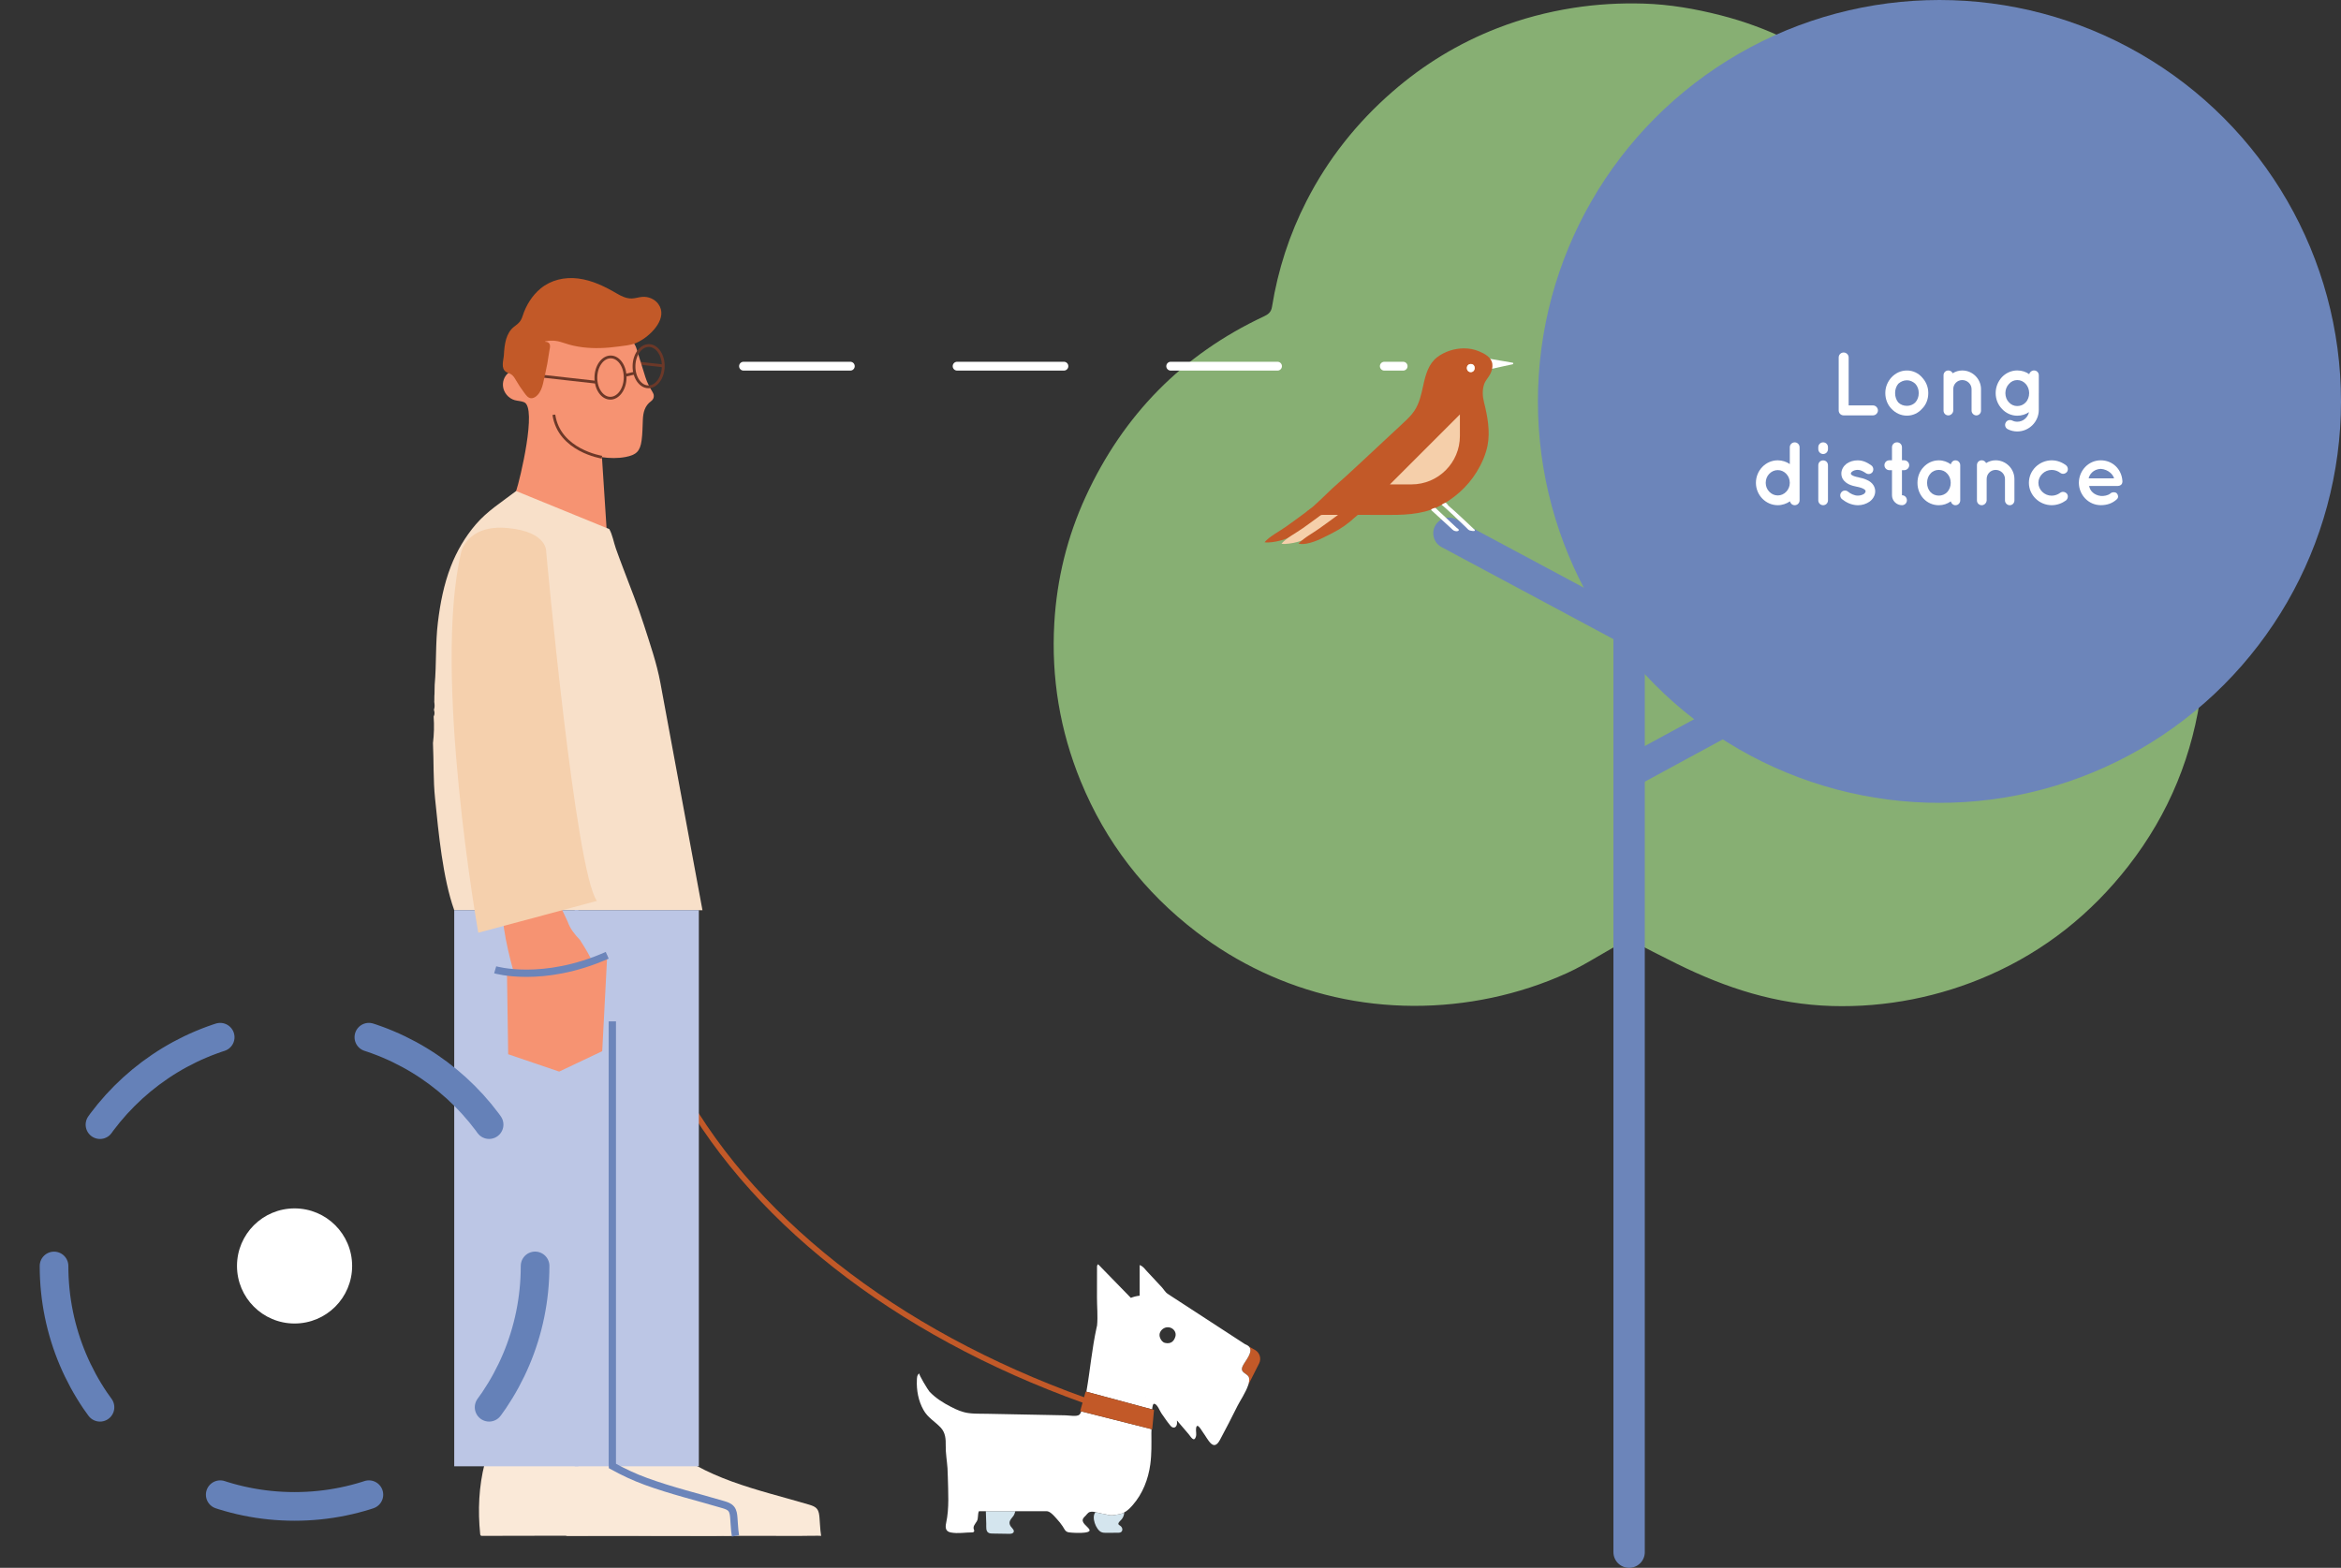
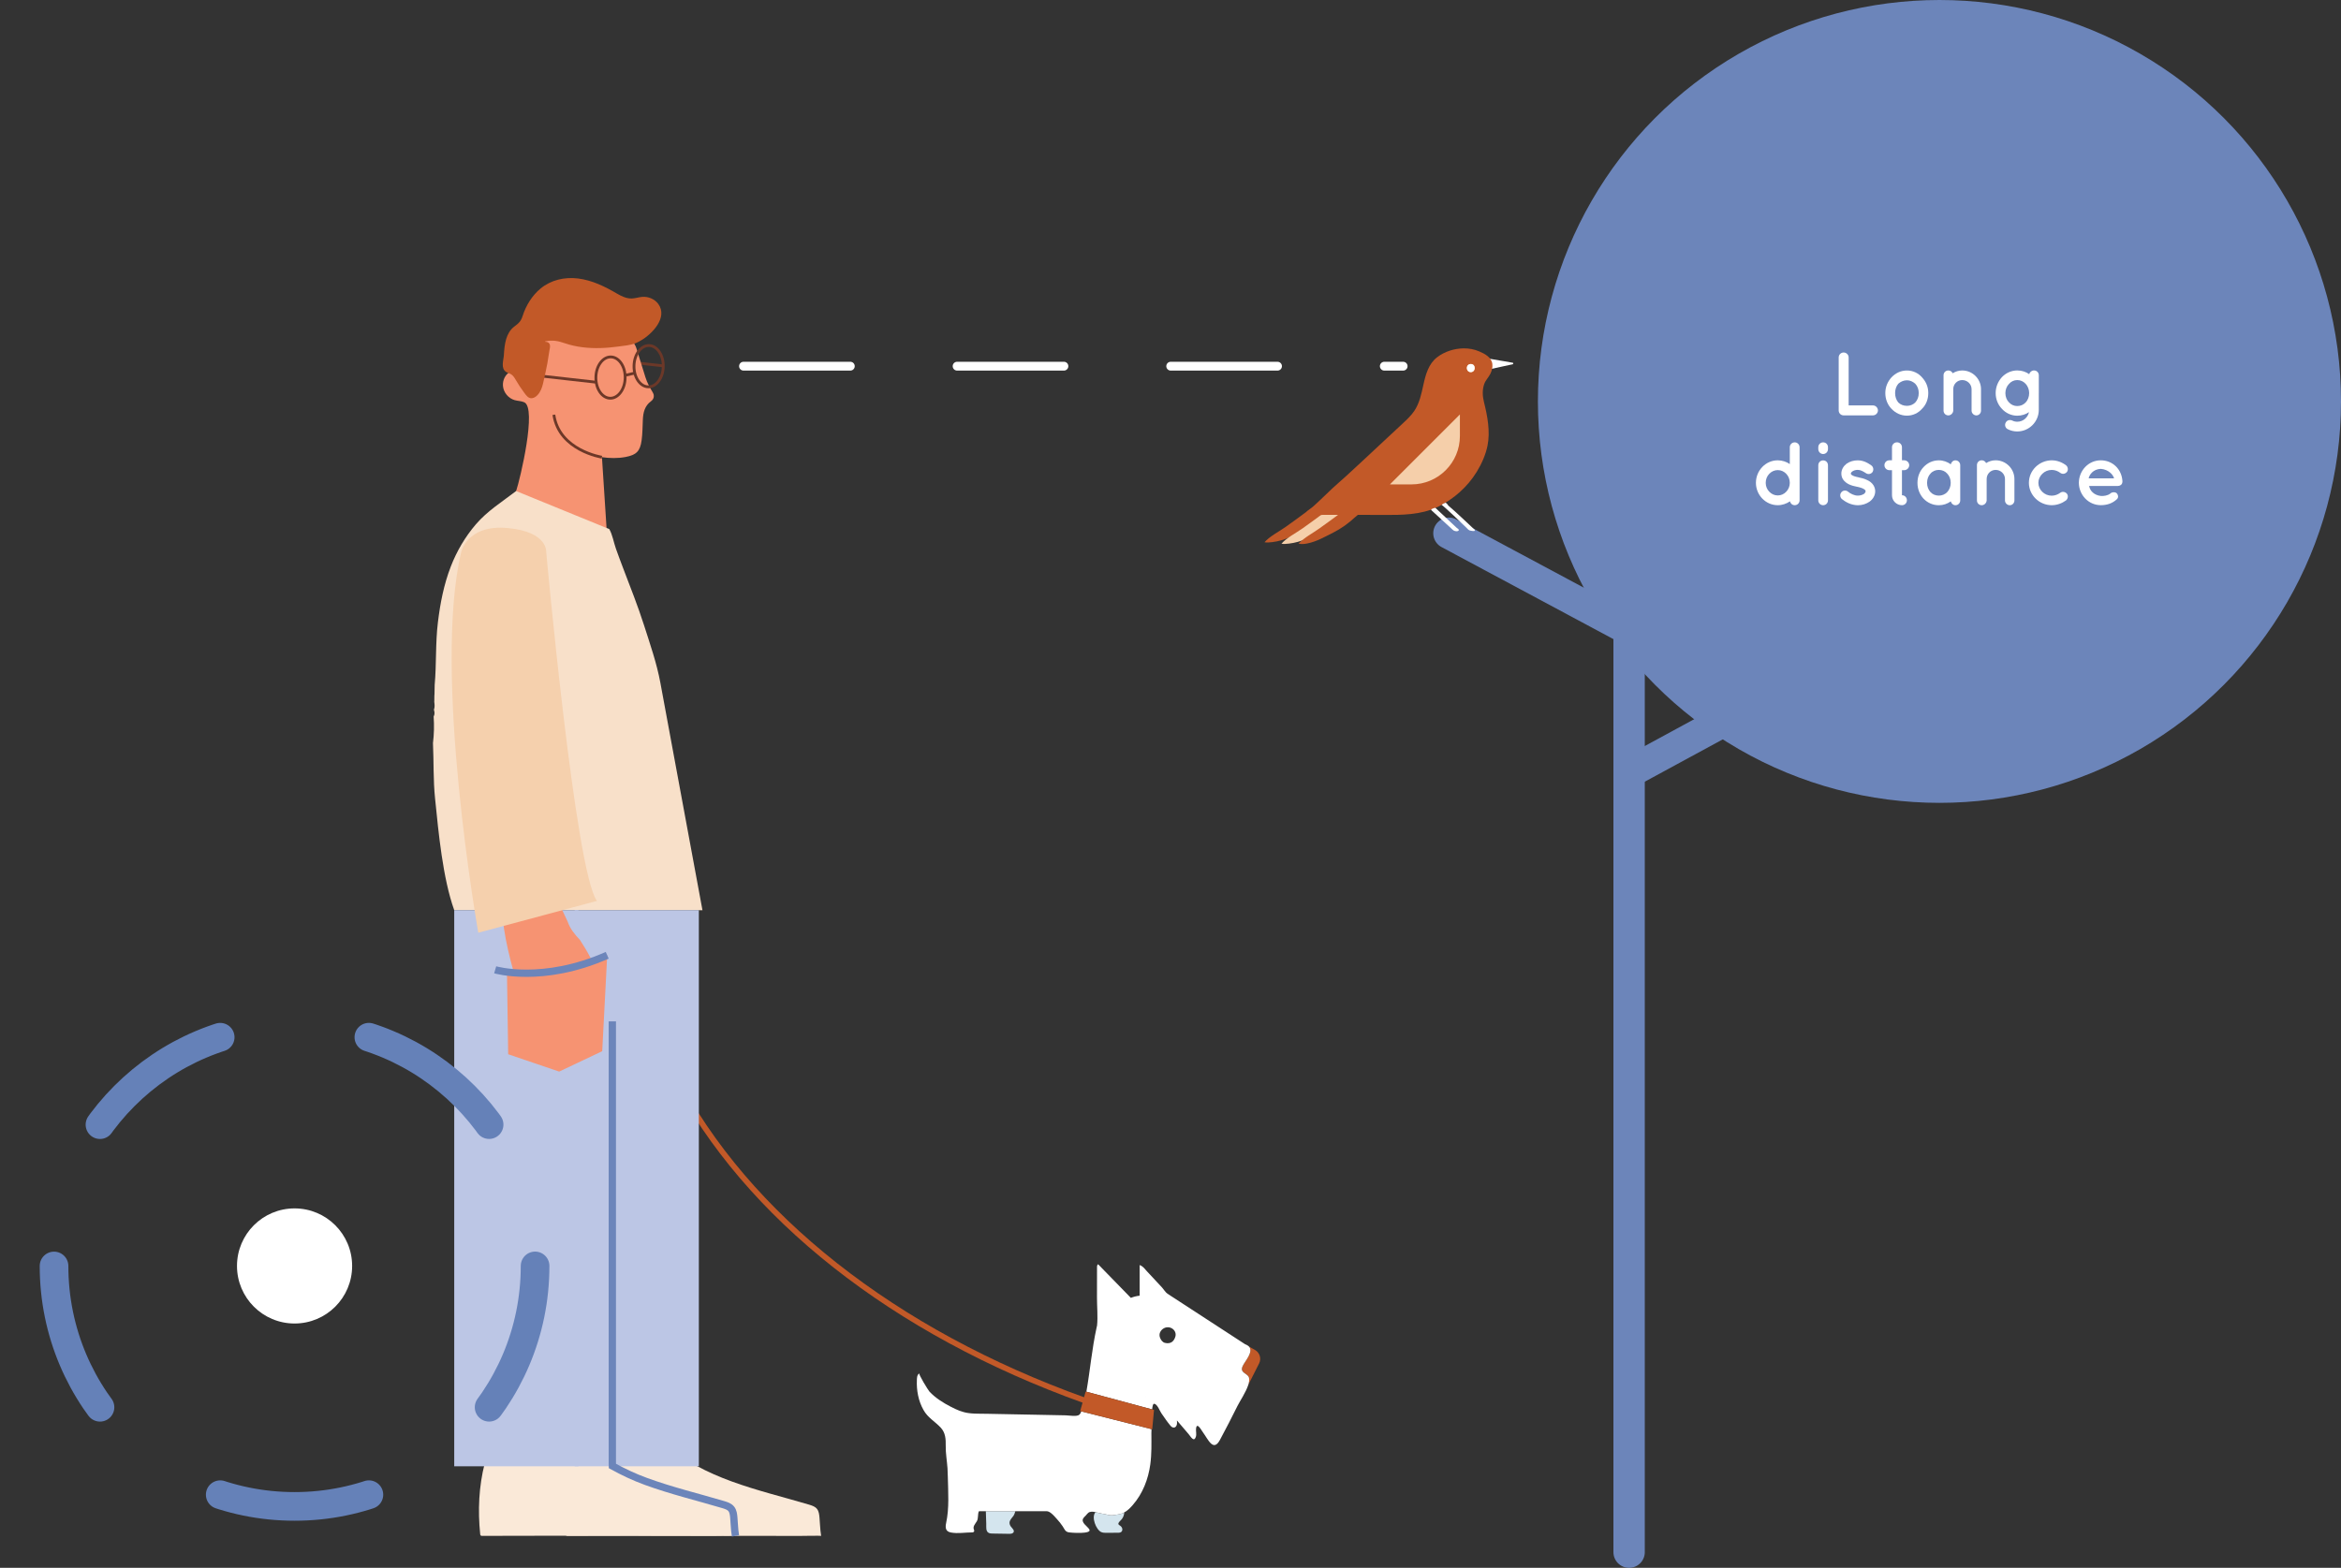
<svg xmlns="http://www.w3.org/2000/svg" xmlns:xlink="http://www.w3.org/1999/xlink" version="1.1" id="Layer_1" x="0px" y="0px" viewBox="0 0 932.79 624.9" style="enable-background:new 0 0 932.79 624.9;" xml:space="preserve">
  <rect x="0" y="0" width="932.79" height="624.9" fill="#333333" stroke="none" />
  <style type="text/css">
	.st0{fill:#87AF73;}
	.st1{fill:none;stroke:#6C85BA;stroke-width:12.5;stroke-linecap:round;stroke-linejoin:round;stroke-miterlimit:10;}
	
		.st2{fill:none;stroke:#FFFFFF;stroke-width:3.522;stroke-linecap:round;stroke-linejoin:round;stroke-miterlimit:10;stroke-dasharray:42.555;}
	.st3{fill:#C25928;}
	.st4{fill:#F5CFAA;}
	.st5{fill:#FFFFFF;}
	.st6{fill:none;stroke:#C25928;stroke-width:2.228;stroke-miterlimit:10;}
	.st7{fill:#FAE9D8;}
	.st8{fill:none;stroke:#6C3828;stroke-width:1.113;stroke-miterlimit:10;}
	.st9{fill:#F69372;}
	.st10{fill:#F8E0C9;}
	.st11{fill:#BCC6E5;}
	.st12{fill:#F5D0AD;}
	.st13{fill:none;stroke:#6C85BA;stroke-width:2.91;stroke-miterlimit:10;}
	.st14{fill:none;}
	.st15{fill:#D4E5EE;}
	.st16{clip-path:url(#SVGID_00000051375469933050285010000017710393952429716635_);}
	
		.st17{clip-path:url(#SVGID_00000042726669583524820400000010866050406837733804_);fill:none;stroke:#6581B8;stroke-width:11.416;stroke-linecap:round;stroke-linejoin:round;stroke-dasharray:60.222,60.222;}
	.st18{clip-path:url(#SVGID_00000042726669583524820400000010866050406837733804_);fill:#FFFFFF;}
	.st19{fill:#6C85BA;}
</style>
  <g>
    <g>
-       <path class="st0" d="M649.13,374.41c-8.52,3.98-16.19,9.56-24.79,13.46c-9.57,4.35-19.63,7.63-29.91,9.81    c-20.57,4.37-42.09,4.35-62.6-0.32c-19.99-4.55-38.71-13.37-55-25.82c-20.82-15.91-36.29-35.94-46.22-60.17    c-8.28-20.2-11.77-41.29-10.51-63.06c1.01-17.56,5.17-34.46,12.55-50.47c14.97-32.48,38.51-56.52,70.95-71.73    c1.68-0.79,2.89-1.63,3.24-3.82c2.37-14.76,6.94-28.85,13.75-42.17c8.55-16.72,20.01-31.17,34.17-43.51    c12.49-10.9,26.46-19.39,41.87-25.38c9.76-3.8,19.86-6.46,30.28-8.09c9.33-1.46,18.63-1.99,28.01-1.71    c10.35,0.31,20.51,2.07,30.52,4.62c18.63,4.74,35.6,13.03,50.86,24.67c12.66,9.66,23.51,21.09,32.45,34.33    c9.12,13.51,15.69,28.15,19.78,43.91c1.1,4.23,2.12,8.51,2.73,12.84c0.36,2.58,1.77,3.62,3.83,4.55    c10,4.49,19.23,10.25,27.84,17.03c19.51,15.37,34.16,34.45,43.89,57.29c10.06,23.62,13.59,48.21,10.43,73.67    c-3.26,26.24-12.91,49.93-29.17,70.82c-14.84,19.06-33.22,33.72-55.36,43.48c-19.68,8.68-41.28,12.97-62.79,12.33    c-22.17-0.66-42.05-7.08-61.73-16.81C661.81,381,655.45,377.73,649.13,374.41" />
-     </g>
+       </g>
  </g>
  <line class="st1" x1="649.13" y1="618.65" x2="649.13" y2="184.1" />
  <line class="st1" x1="720.26" y1="269.22" x2="650.46" y2="307.13" />
  <line class="st1" x1="577.34" y1="212.54" x2="648.23" y2="250.51" />
  <line class="st2" x1="296.26" y1="145.95" x2="559.09" y2="145.95" />
  <g>
    <path class="st3" d="M528.77,203.76c-2.41-0.36-4.85-0.02-7.26-0.2c-0.05-0.04-0.1-0.07-0.16-0.09c-0.08,0.04-0.17,0.08-0.26,0.11   c-0.11,0.08-0.21,0.17-0.32,0.25c-2.76,2.07-5.58,4.1-8.4,6.12c-2.63,1.88-6.59,3.88-8.51,6.18c0.9,0.19,2.04,0.06,2.97-0.04   c4.99-0.57,9.28-2.79,12.98-5.31c1.87-1.28,3.58-2.66,5.32-4.04C525.55,206.42,528.37,203.7,528.77,203.76z" />
    <path class="st4" d="M535.52,204.34c-2.41-0.36-4.85-0.02-7.26-0.2c-0.05-0.04-0.1-0.07-0.16-0.09c-0.08,0.04-0.17,0.08-0.26,0.11   c-0.11,0.08-0.21,0.17-0.32,0.25c-2.76,2.07-5.58,4.1-8.4,6.12c-2.63,1.88-6.59,3.88-8.51,6.18c0.9,0.19,2.04,0.06,2.97-0.04   c4.99-0.57,9.28-2.79,12.98-5.31c1.87-1.28,3.58-2.66,5.32-4.04C532.3,206.99,535.12,204.28,535.52,204.34z" />
    <path class="st5" d="M592.02,142.83c0.39,1.39,0.82,2.77,0.98,4.31c0.11,0.04,0.22,0.07,0.33,0.11l0,0   c0.06-0.02,0.12-0.04,0.18-0.06c2.82-0.61,5.65-1.23,8.47-1.84c0.16-0.03,0.31-0.04,0.47-0.09c0.19-0.06,0.47-0.02,0.52-0.37   c0.05-0.34-0.24-0.32-0.41-0.35c-1.19-0.22-2.38-0.42-3.57-0.62c-2.12-0.36-4.24-0.72-6.36-1.07   C592.43,142.81,592.22,142.83,592.02,142.83z" />
    <path class="st3" d="M541.87,204.32c-2.06-0.65-4.72-0.02-6.88-0.18c-0.05-0.04-0.1-0.07-0.16-0.09c-0.08,0.04-0.17,0.08-0.26,0.11   c-0.11,0.08-0.21,0.17-0.32,0.25c-2.76,2.07-5.58,4.1-8.4,6.12c-2.87,2.06-5.97,3.58-8.45,6.15c1.16,0.28,2.39,0.16,3.56-0.08   c3.7-0.75,6.93-2.64,10.26-4.31c3.2-1.61,6.15-3.75,8.77-6.19C540.54,205.58,541.53,204.95,541.87,204.32z" />
    <path class="st3" d="M520.49,204.66c-0.17-0.85,1.96-2.08,2.61-2.66c2.63-2.34,5.12-4.82,7.68-7.24c1.78-1.68,3.68-3.25,5.5-4.92   c2.48-2.29,4.96-4.58,7.44-6.88c5.12-4.75,10.22-9.52,15.32-14.29c1.62-1.51,3.25-3.04,4.49-4.88c2.09-3.11,2.84-6.82,3.63-10.42   c0.89-4.06,2.05-8.34,5.46-10.97c2.99-2.3,6.88-3.52,10.63-3.55c2.08-0.01,4.17,0.36,6.09,1.18c2.25,0.95,4.95,2.35,5.3,5.04   c0.17,1.32-0.18,2.67-0.77,3.87c-0.72,1.47-1.96,2.63-2.49,4.17c-0.8,2.33-0.67,4.82-0.07,7.19c1.38,5.47,2.55,11.73,1.4,17.35   c-0.76,3.68-2.33,7.2-4.28,10.39c-3.69,6.03-9.24,10.96-15.6,14.02c-6.63,3.2-14.29,3.22-21.65,3.19   c-8.01-0.04-16.03-0.09-24.03-0.04c-1.64,0.01-4.89,0.75-6.33-0.14C520.62,204.95,520.52,204.81,520.49,204.66z" />
    <g>
      <path class="st4" d="M585.99,148.32c0.91,0.03,1.58-0.64,1.6-1.59c0.01-0.99-0.59-1.63-1.53-1.64c-0.89-0.01-1.54,0.63-1.57,1.51    C584.46,147.57,585.1,148.29,585.99,148.32z M595.72,146.97l0.02-0.01c0,0,0,0-0.01,0C595.73,146.96,595.73,146.96,595.72,146.97z     M570.74,144.05c0.01,0,0.02,0,0.03-0.01c0,0,0-0.01,0-0.02L570.74,144.05z M560.7,167.02c0,0,0.01,0,0.01,0s0-0.01,0-0.01    L560.7,167.02z M560.46,167.25c0,0,0.01,0,0.01,0s0-0.01,0-0.01L560.46,167.25z" />
      <path class="st4" d="M589.86,185.4C589.86,185.4,589.86,185.4,589.86,185.4l0.01-0.01C589.87,185.39,589.86,185.4,589.86,185.4z" />
      <path class="st5" d="M584.49,146.61c-0.03,0.96,0.61,1.68,1.5,1.71c0.91,0.03,1.58-0.64,1.6-1.59c0.01-0.99-0.59-1.63-1.53-1.64    C585.17,145.09,584.52,145.72,584.49,146.61z" />
    </g>
    <path class="st5" d="M574.42,201.26c0.23-0.21,9,8.2,9.87,9.07c0.39,0.39,0.71,0.81,1.22,1.05c0.23,0.11,2.06,0.51,2.13,0.11   c0.07-0.41-0.27-0.55-0.48-0.74c-3.3-3.03-6.48-6.19-9.9-9.09c-0.29-0.24-0.48-0.59-0.71-0.89c-0.17-0.14-0.34-0.28-0.52-0.41   C575.43,200.56,574.88,200.82,574.42,201.26z" />
    <path class="st5" d="M570.23,203.02c0.06,0.14,0.12,0.27,0.18,0.4c2.62,2.4,5.23,4.79,7.84,7.19c0.32,0.29,0.6,0.64,0.97,0.84   c0.64,0.33,1.57,0.46,1.97,0.01c0.39-0.44-0.5-0.82-0.85-1.16c-2.78-2.65-5.6-5.27-8.41-7.9   C571.33,202.51,570.76,202.7,570.23,203.02z" />
    <path class="st4" d="M581.71,165.19l-27.88,27.88h8.59c10.65,0,19.29-8.64,19.29-19.29V165.19z" />
  </g>
  <g>
    <path class="st6" d="M268.52,428.79c28.98,56.07,87.96,102.26,163.63,129.38" />
    <path class="st7" d="M326.91,609.99c-0.17-1.71-0.23-3.45-0.38-5.16c-0.11-1.21-0.25-2.49-1.01-3.43c-0.77-0.95-2.02-1.35-3.19-1.7   c-10.25-3.04-20.67-5.54-30.72-9.21c-4.83-1.76-9.56-3.8-14.08-6.26c-1.13-0.62-13.03-8.17-12.63-8.65   c-7.1,8.42-13.57,10.25-23.96,6.7c-3.43-1.17-6.87-2.28-10.49-2.68c-1.45,0.94-2.43,2.1-3.12,3.47c0,0-0.03,0.1-0.07,0.25   c-2.34,9.09-2.76,18.76-1.8,28.1c0.02,0.22,0.06,0.46,0.23,0.61c0.15,0.13,0.37,0.13,0.57,0.13c30.84-0.11,61.67,0.01,92.51,0.02   c0.72,0,8.41-0.15,8.42,0C327.07,611.46,326.98,610.73,326.91,609.99z" />
    <path class="st7" d="M292.78,609.99c-0.17-1.71-0.23-3.45-0.38-5.16c-0.11-1.21-0.25-2.49-1.01-3.43c-0.77-0.95-2.02-1.35-3.19-1.7   c-10.25-3.04-20.67-5.54-30.72-9.21c-4.83-1.76-9.56-3.8-14.08-6.26c-1.13-0.62-13.03-8.17-12.63-8.65   c-7.1,8.42-13.57,10.25-23.96,6.7c-3.43-1.17-6.87-2.28-10.49-2.68c-1.45,0.94-2.43,2.1-3.12,3.47c0,0-0.03,0.1-0.07,0.25   c-2.34,9.09-2.76,18.76-1.8,28.1c0.02,0.22,0.06,0.46,0.23,0.61c0.15,0.13,0.37,0.13,0.57,0.13c30.84-0.11,61.68,0.01,92.51,0.02   c0.72,0,8.41-0.15,8.42,0C292.94,611.46,292.85,610.73,292.78,609.99z" />
    <line class="st8" x1="264.45" y1="145.85" x2="243" y2="143.44" />
    <path class="st9" d="M238.74,135.84c-1.62,0.01-18.36-2.53-18.08-2.97c-0.41,0.65-0.63,0.58-0.66-0.18   c-1.1-0.13-2.2-0.25-3.29-0.38c-0.28,4.41-0.61,10.19-1.3,15.02c-0.4,2.81-1.11,5.56-1.82,8.3c-1.71,6.63-9.37-8.04-10.08-7.65   c-2.09,1.15-3.31,3.44-3.1,5.88c0.23,2.59,2.18,4.93,4.68,5.63c1.25,0.35,2.6,0.32,3.78,0.84c5.14,2.24-1.6,30.56-3.21,35.37   c-0.83,2.48-1.85,4.9-3.06,7.22c-0.24,2.51-0.39,5.03-0.32,7.52c9.21,3.2,22.77,4.44,34.53,2.62c0,0,4.98-0.96,4.98-0.96   l-1.94-29.88c3.1,0.44,6.22,0.52,9.38-0.07c4.31-0.81,5.84-2.28,6.43-6.66c0.37-2.72,0.36-5.5,0.49-8.25   c0.13-2.85,0.75-5.47,3.22-7.29c1.05-0.78,1.39-1.83,0.97-3.1l-0.16-0.08l0.02-0.17c-1.22-2.06-2.31-3.93-3.03-6.25   c-1.13-3.64-2.26-7.28-3.4-10.91c-0.16-0.55-0.33-1.04-0.52-1.46C250.68,132.18,245,135.79,238.74,135.84z" />
    <path class="st10" d="M205.65,195.72c-5.51,4.22-11.5,7.96-16.05,13.28c-4.27,4.99-7.61,10.69-9.98,16.81   c-2.75,7.11-4.22,14.65-5.13,22.2c-1.02,8.29-0.54,16.65-1.29,24.97c-0.02,1.22-0.05,2.46-0.07,3.68   c-0.02,0.23-0.05,0.45-0.05,0.68c-0.02,0.59-0.02,1.2-0.02,1.79c0,0.2-0.02,0.43-0.02,0.63c0.14,1.06,0.25,2.1-0.14,3.12   c0.29,0.93,0.38,1.83-0.11,2.71c0.25,3.55,0.16,7.07-0.27,10.58c0.34,7.39,0.07,14.78,0.84,22.14c1.38,13.53,3.04,31.63,7.63,44.47   h98.91c0,0-16.77-90.63-16.77-90.63c-1.45-7.84-4.07-15.3-6.48-22.85c-2.45-7.68-5.44-15.17-8.31-22.71   c-1-2.63-1.99-5.27-2.93-7.92c-0.87-2.46-1.36-5.54-2.63-7.78 M199.89,269.41c0-0.01-0.01-0.02,0-0.03   C200,269.37,199.99,269.39,199.89,269.41z" />
    <ellipse transform="matrix(0.017 -1 1 0.017 88.641 391.124)" class="st8" cx="243.19" cy="150.49" rx="8.23" ry="5.83" />
    <ellipse transform="matrix(0.017 -1 1 0.017 108.112 401.841)" class="st8" cx="258.37" cy="145.95" rx="8.23" ry="5.83" />
    <path class="st8" d="M239.84,182.23c0,0-17.04-2.63-19.15-16.91" />
    <line class="st8" x1="237.63" y1="152.35" x2="216.18" y2="149.94" />
    <path class="st3" d="M216.39,152.83c-0.42,1.7-0.99,3.36-2.24,4.66c-0.56,0.59-1.27,1.08-2.07,1.21c-1.57,0.26-2.46-1.19-3.27-2.27   c-1.16-1.55-2.23-3.17-3.2-4.84c-0.53-0.9-1.07-1.86-1.96-2.41c-0.6-0.37-1.32-0.52-1.92-0.89c-2.32-1.45-1.09-4.6-0.96-6.75   c0.13-2.14,0.31-4.34,0.92-6.4c0.57-1.91,1.59-3.74,3.19-4.94c1.79-1.34,2.68-2.1,3.38-4.31c1.32-4.14,3.78-8.13,7.16-10.91   c4.18-3.44,9.59-4.63,14.91-3.98c2.82,0.35,5.57,1.17,8.18,2.26c2.59,1.09,4.96,2.37,7.38,3.79c1.8,1.06,3.78,1.98,5.86,1.92   c1.4-0.04,2.75-0.53,4.15-0.64c2.44-0.2,4.99,0.87,6.42,2.85c3.87,5.37-2.44,11.9-6.83,14.46c-0.74,0.43-1.48,0.86-2.28,1.17   c-2.1,0.81-4.54,1-6.76,1.3c-2.42,0.33-4.85,0.56-7.29,0.62c-4.75,0.13-9.56-0.37-14.07-1.91c-2.74-0.94-4.82-1.36-7.69-0.79   c-0.11,0.02-0.21,0.09-0.25,0.19c0.28,0.02,0.7,0.04,1.01,0.16c1.45,0.57,0.97,2.19,0.76,3.34c-0.31,1.7-0.51,3.42-0.82,5.12   c-0.43,2.34-0.97,4.64-1.48,6.96C216.54,152.16,216.47,152.5,216.39,152.83z" />
    <line class="st8" x1="248.99" y1="149.62" x2="252.86" y2="148.72" />
    <rect x="180.99" y="362.77" class="st11" width="49.46" height="221.66" />
    <rect x="229" y="362.77" class="st11" width="49.46" height="221.66" />
    <path class="st9" d="M226.19,367.35c0.99,2.88,2.86,5.14,4.9,7.28c2.8,4.39,5.52,8.82,6.77,13.96c-2.4-0.37-4.17-2.24-6.52-2.78   c-0.86,0.6-0.38,1.41-0.32,2.09c0.68,7.31,1.42,14.62,2.14,21.93c0.09,0.93,0.13,2-0.55,2.64c-1.68,1.56-2.86-1.18-3.14-2.37   c-0.87-3.67-1.72-7.46-3.01-11.01c-1.08,0.21-0.67,1.57-0.5,2.43c0.61,3.09,1.05,6.2,1.34,9.34c0.11,1.11,0.42,4.29-1.14,4.52   c-2.6,0.4-3.77-8.9-4.1-10.62c-0.26-1.38-0.46-2.97-1.38-4.08c-2.51,1.98,1.72,7.62,0.83,10.37c-1.17,3.6-3.93-1.38-4.4-2.82   c-1.03-3.2-1.69-7.53-3.46-10.34c-0.22-0.35-0.3,2.54-0.29,2.62c0.13,1.37,1.92,7.11-1.28,6.63c-1.28-0.19-1.9-1.64-2.28-2.88   c-3.5-11.34-7.27-22.57-9.01-34.35c-0.36-2.47-0.35-5.05-0.53-7.54c-0.07-1.06-0.58-2.92-0.27-3.92c0.34-1.07,1.47-0.7,2.5-0.7   c5.29-0.01,10.59-0.01,15.88-0.02c0.51,0,2,0.11,3.33,0.05" />
    <path class="st12" d="M217.65,220.09c0,0,11.57,127.32,20.2,138.99l-47.27,12.68c0,0-18.33-103.27-6.82-151.67   c0,0,2.31-11.12,18.51-9.63C218.46,211.95,217.65,220.09,217.65,220.09z" />
    <path class="st9" d="M201.99,386.54c0,0,14.57,5.19,39.96-5.79l-1.99,38.23l-17.16,8.13l-20.31-6.91L201.99,386.54z" />
    <path class="st13" d="M197.31,386.54c0,0,18.92,5.6,44.64-5.79" />
    <path class="st13" d="M293.06,612.19c-0.13-0.72-0.22-1.46-0.29-2.2c-0.17-1.71-0.23-3.45-0.38-5.16   c-0.11-1.21-0.25-2.49-1.01-3.43c-0.77-0.95-2.02-1.35-3.19-1.7c-10.25-3.04-20.67-5.54-30.72-9.21   c-4.83-1.76-8.94-3.72-13.45-6.18l-0.03-1.09V407.1" />
    <g>
      <path class="st14" d="M466.35,529.17c-1.66-0.56-3.49,0.33-4.16,1.96c-0.26,0.63-0.22,1.36,0.01,2c0.32,0.9,1.01,1.87,1.98,2.1    c2.33,0.56,3.62-0.64,4.16-2.55C468.78,531.17,467.82,529.67,466.35,529.17z" />
      <path class="st14" d="M456.74,556.73c-0.06-0.02-0.12-0.05-0.18-0.05C456.47,556.68,456.57,556.7,456.74,556.73z" />
      <path class="st15" d="M443.53,603.93c-1.52,0.24-2.82-0.46-4.35-0.61c-0.74-0.07-1.7-0.4-2.65-0.61c-1.81,1.92,0.2,6.99,2.24,7.93    c0.69,0.32,1.48,0.32,2.25,0.31c1.59-0.01,3.18-0.03,4.76-0.04c1.5-0.01,1.8-1.46,0.99-2.42c-0.11-0.14-0.25-0.26-0.41-0.37    c-0.23-0.16-0.51-0.28-0.67-0.51c-0.42-0.6,0.94-1.67,1.27-2.08c0.59-0.73,0.94-1.64,0.99-2.58c0-0.05-0.03-0.06-0.03-0.1    c-0.16,0.08-0.31,0.18-0.47,0.25C446.23,603.61,444.82,603.73,443.53,603.93z" />
      <path class="st15" d="M392.82,602.47c0.05,1.63,0.1,3.27,0.16,4.9c0.04,1.16-0.28,3.03,1.03,3.63c0.49,0.22,1.04,0.23,1.57,0.24    c2.13,0.03,4.26,0.07,6.4,0.1c0.4,0.01,0.8,0.01,1.18-0.11c1.17-0.39,0.91-1.38,0.22-2.08c-0.84-0.86-1.49-1.93-0.89-3.13    c0.35-0.71,0.94-1.27,1.39-1.92c0.2-0.3,0.45-0.89,0.64-1.58c0.02-0.06,0.03-0.12,0.04-0.18c-3.91,0-7.83,0-11.74,0    C392.82,602.38,392.82,602.43,392.82,602.47z" />
      <path class="st3" d="M500.07,538.06l-2.38-1.34c1.83,1.98-1.49,5.69-2.37,7.42c-0.22,0.43-0.44,0.87-0.49,1.34    c-0.16,1.65,2.05,2.04,2.71,3.3c0.04,0.08,0.08,0.16,0.1,0.24c0.25,0.8,0.09,1.85-0.28,2.98l0.01,0.01l4.33-8.58    C502.68,541.5,501.96,539.13,500.07,538.06z" />
      <path class="st5" d="M430.16,563.8c-0.97,0.97-4.11,0.35-5.5,0.32c-1.82-0.04-3.63-0.07-5.45-0.11    c-4.42-0.09-8.84-0.17-13.27-0.26c-4.26-0.08-8.52-0.17-12.78-0.25c-1.58-0.03-3.18,0-4.76-0.07c-0.82-0.03-1.65-0.1-2.47-0.21    c-2.54-0.34-4.7-1.3-6.95-2.46c-3.13-1.6-6.19-3.52-8.62-6.09c-0.5-0.52-4.59-7.17-4.02-7.29c0,0-0.07,0.04-0.07,0.04    c-0.9,0.65-0.88,1.62-0.93,2.59c-0.19,4.13,0.58,8.31,2.61,11.94c1.79,3.2,4.45,4.48,6.87,7.05c1.93,2.05,2.06,4.61,2.01,7.26    c-0.05,3.02,0.5,5.97,0.71,8.97c0.08,1.15,0.1,2.31,0.13,3.47c0.06,3.07,0.22,6.17,0.19,9.25c-0.02,3.04-0.22,6.07-0.86,9.05    c-0.39,1.85-0.29,3.4,1.87,3.81c2.89,0.55,5.63-0.04,8.54-0.03c0.59,0,0.97-0.44,0.7-1c-0.63-1.32,0.45-2.34,1.1-3.41    c0.73-1.22,0.25-2.82,0.86-4.04c0.91,0,1.83,0,2.74,0c3.91,0,7.83,0,11.74,0c0.98,0,1.95,0,2.93,0c2.39,0,4.77,0,7.16,0    c0.79,0,1.59,0,2.38,0c0.58,0,1.18,0.31,1.75,0.74c0.93,0.71,1.78,1.75,2.37,2.39c0.84,0.91,1.61,1.88,2.3,2.91    c0.66,0.99,0.96,2.05,2.21,2.34c1.08,0.25,9.44,0.81,8.43-1.07c-0.72-1.34-3.62-2.78-2.37-4.59c0.25-0.37,0.6-0.66,0.91-0.98    c0.34-0.37,0.63-0.79,1.03-1.11c0.74-0.58,1.81-0.49,2.87-0.26c0.96,0.21,1.92,0.53,2.65,0.61c1.54,0.15,2.83,0.84,4.35,0.61    c1.29-0.2,2.7-0.32,3.91-0.82c0.17-0.07,0.31-0.17,0.47-0.25c1.34-0.69,2.44-1.81,3.44-2.96c3.98-4.54,6.2-10.31,7.01-16.25    c0.56-4.11,0.45-8.27,0.43-12.4c0-0.54,0.04-1.08,0.05-1.62l-27.99-7.08C430.68,563.03,430.46,563.5,430.16,563.8z" />
      <path class="st5" d="M497.64,549.03c-0.03-0.08-0.06-0.17-0.1-0.24c-0.66-1.26-2.88-1.65-2.71-3.3c0.05-0.48,0.27-0.92,0.49-1.34    c0.88-1.73,4.2-5.44,2.37-7.42c-0.43-0.46-1.03-0.73-1.61-0.98l-30.88-20.1c-0.77-0.49-1.54-1.8-2.16-2.47    c-2.01-2.17-4.03-4.34-6.06-6.5c-0.78-0.83-1.4-1.9-2.88-2.46v12.21c-1.28,0.14-2.43,0.44-3.5,0.87c-4.47-4.59-8.77-9-13.07-13.42    c-0.53,0.58-0.41,1.02-0.41,1.43c0,3.93-0.01,7.86-0.02,11.79c-0.01,3.67,0.4,7.61,0.03,11.25c-0.02,0.21-0.11,0.41-0.15,0.62    c-1.98,9.14-2.52,16.57-4.1,25.73l26.21,7.06c0.1-1.27,0.33-2.36,0.87-2.25c1.24,0.24,2.18,2.91,2.83,3.83    c1.18,1.69,2.32,3.41,3.65,4.98c0.78,0.92,1.92,0.98,2.4-0.25c0.23-0.6,0.17-1.27,0.11-1.92c1.55,1.81,3.11,3.62,4.65,5.44    c0.86,1.02,2.1,3.34,2.87,1.17c0.41-1.16-0.05-2.33,0.12-3.48c0.36-2.52,2.03,0.65,2.73,1.61c2.07,2.8,4.12,7.98,6.78,3.02    c2.41-4.49,4.75-9.02,7.01-13.59c0.87-1.76,3.31-5.36,4.27-8.31C497.73,550.88,497.9,549.83,497.64,549.03z M456.56,556.68    c0.06,0,0.12,0.03,0.18,0.05C456.57,556.7,456.47,556.68,456.56,556.68z M468.35,532.69c-0.54,1.91-1.83,3.11-4.16,2.55    c-0.98-0.23-1.66-1.21-1.98-2.1c-0.23-0.64-0.27-1.37-0.01-2c0.67-1.63,2.5-2.53,4.16-1.96    C467.82,529.67,468.78,531.17,468.35,532.69z" />
      <polygon class="st3" points="432.59,554.63 430.41,562.43 430.86,562.55 458.85,569.63 459.11,569.69 459.83,561.97     459.08,561.77 432.88,554.71   " />
    </g>
  </g>
  <g>
    <g>
      <defs>
        <rect id="SVGID_1_" y="387.21" width="234.74" height="234.74" />
      </defs>
      <clipPath id="SVGID_00000091710197156711116400000007826372942485499783_">
        <use xlink:href="#SVGID_1_" style="overflow:visible;" />
      </clipPath>
      <g style="clip-path:url(#SVGID_00000091710197156711116400000007826372942485499783_);">
        <defs>
          <rect id="SVGID_00000143579349617406675390000017391870166339509146_" y="387.21" width="234.74" height="234.74" />
        </defs>
        <clipPath id="SVGID_00000040534207087661277740000009032641330336979352_">
          <use xlink:href="#SVGID_00000143579349617406675390000017391870166339509146_" style="overflow:visible;" />
        </clipPath>
        <circle style="clip-path:url(#SVGID_00000040534207087661277740000009032641330336979352_);fill:none;stroke:#6581B8;stroke-width:11.416;stroke-linecap:round;stroke-linejoin:round;stroke-dasharray:60.222,60.222;" cx="117.37" cy="504.58" r="95.84" />
        <path style="clip-path:url(#SVGID_00000040534207087661277740000009032641330336979352_);fill:#FFFFFF;" d="M140.31,504.58     c0,12.67-10.27,22.94-22.94,22.94c-12.67,0-22.94-10.27-22.94-22.94s10.27-22.94,22.94-22.94     C130.04,481.64,140.31,491.91,140.31,504.58" />
      </g>
    </g>
  </g>
  <g>
    <circle class="st19" cx="772.79" cy="160" r="160" />
    <g>
      <g>
        <path class="st5" d="M732.64,163.59v-21.12c0-1.07,0.86-1.97,1.97-1.97c1.11,0,2,0.9,2,1.97v19.12h9.7c1.04,0,1.97,0.9,1.97,2     c0,1.07-0.93,1.97-1.97,1.97h-11.6c-0.07,0-0.07,0-0.07,0c-0.04,0-0.04,0-0.04,0C733.49,165.56,732.64,164.67,732.64,163.59z" />
        <path class="st5" d="M753.69,162.95c-1.54-1.58-2.47-3.79-2.47-6.3c0-2.43,0.93-4.55,2.47-6.26c1.61-1.68,3.69-2.72,6.16-2.72     c2.36,0,4.51,1.04,5.98,2.72c1.61,1.72,2.51,3.83,2.51,6.26c0,2.51-0.89,4.73-2.51,6.3c-1.47,1.68-3.62,2.72-5.98,2.72     C757.38,165.67,755.3,164.63,753.69,162.95z M755.12,156.65c0,1.54,0.47,2.79,1.29,3.79c0.89,0.86,2.08,1.32,3.44,1.32     c1.25,0,2.4-0.47,3.29-1.32c0.9-1,1.4-2.25,1.4-3.79c0-1.47-0.5-2.76-1.4-3.72c-0.89-0.79-2.04-1.36-3.29-1.36     c-1.36,0-2.54,0.57-3.44,1.36C755.59,153.89,755.12,155.18,755.12,156.65z" />
        <path class="st5" d="M789.35,155.11v8.56c0,1.04-0.82,1.9-1.86,1.9c-1,0-1.9-0.86-1.9-1.9v-8.56c0-2-1.68-3.62-3.72-3.62     c-2,0-3.58,1.61-3.58,3.62v8.56c0,0.11,0,0.21-0.07,0.36c-0.18,0.86-0.97,1.54-1.9,1.54c-1.07,0-1.9-0.86-1.9-1.9v-8.56v-5.55     c0-1.04,0.82-1.9,1.9-1.9c0.75,0,1.43,0.43,1.75,1.11c1.07-0.68,2.4-1.11,3.79-1.11C786.02,147.66,789.35,151.06,789.35,155.11z" />
        <path class="st5" d="M812.37,156.72v6.66c0,4.69-3.83,8.59-8.59,8.59c-1.32,0-2.65-0.32-3.76-0.9c-0.93-0.43-1.36-1.61-0.86-2.58     c0.47-0.97,1.58-1.32,2.58-0.9c0.61,0.32,1.29,0.5,2.04,0.5c2.33,0,4.22-1.65,4.69-3.83c-1.29,0.9-2.94,1.43-4.69,1.43     c-2.36,0-4.55-1.04-6.08-2.72c-1.54-1.58-2.51-3.79-2.51-6.3c0-2.47,0.97-4.69,2.51-6.37c1.54-1.61,3.72-2.65,6.08-2.65     c1.86,0,3.51,0.57,4.8,1.5c0.18-0.86,0.97-1.5,1.9-1.5c1.07,0,1.9,0.86,1.9,1.9v7.12V156.72z M808.54,156.68     c0-1.43-0.57-2.79-1.36-3.65c-0.93-1-2.04-1.54-3.4-1.54c-1.25,0-2.43,0.54-3.29,1.54c-0.86,0.86-1.43,2.22-1.43,3.65     c0,1.5,0.57,2.86,1.43,3.69c0.86,0.97,2.04,1.47,3.29,1.47c1.36,0,2.47-0.5,3.4-1.47C807.96,159.55,808.54,158.19,808.54,156.68z     " />
        <path class="st5" d="M717.06,199.43c0,1.04-0.86,1.93-1.93,1.93c-0.97,0-1.72-0.68-1.9-1.54c-1.36,0.93-3.08,1.54-4.87,1.54     c-4.83,0-8.7-4.08-8.7-8.91c0-4.9,3.87-8.98,8.7-8.98c1.75,0,3.47,0.57,4.8,1.5v-6.73c0-1.04,0.86-1.93,1.97-1.93     c1.07,0,1.93,0.9,1.93,1.93v14.18c0,0,0,0,0,0.04V199.43z M708.36,187.37c-1.29,0-2.47,0.54-3.37,1.47     c-0.89,0.89-1.43,2.18-1.43,3.62c0,1.36,0.54,2.65,1.43,3.54c0.9,0.93,2.08,1.47,3.37,1.47c1.32,0,2.47-0.54,3.37-1.47     c0.89-0.9,1.43-2.18,1.43-3.54c0-1.43-0.54-2.72-1.43-3.62C710.83,187.9,709.68,187.37,708.36,187.37z" />
        <path class="st5" d="M728.37,178.99c0,1.07-0.82,1.97-1.93,1.97c-1.07,0-1.93-0.9-1.93-1.97v-0.75c0-1.07,0.86-1.93,1.93-1.93     c1.11,0,1.93,0.86,1.93,1.93V178.99z M728.37,185.47v13.96c0,1.07-0.82,1.93-1.93,1.93c-1.07,0-1.93-0.86-1.93-1.93v-13.96     c0-1.15,0.86-1.97,1.93-1.97C727.55,183.5,728.37,184.32,728.37,185.47z" />
        <path class="st5" d="M733.67,196.25c0.64-0.86,1.9-0.97,2.68-0.29c0.93,0.79,2.54,1.61,3.94,1.58c0.97,0,1.86-0.32,2.43-0.68     c0.5-0.43,0.64-0.79,0.64-1.07c0-0.18-0.04-0.25-0.11-0.36c-0.04-0.11-0.18-0.25-0.46-0.43c-0.5-0.36-1.58-0.75-2.86-1h-0.04     c-1.11-0.21-2.18-0.5-3.11-0.93c-0.97-0.47-1.83-1.11-2.47-2.08c-0.39-0.64-0.61-1.43-0.61-2.25c0-1.65,0.93-3.04,2.11-3.94     c1.25-0.86,2.76-1.32,4.4-1.32c2.47,0,4.22,1.18,5.37,1.97c0.86,0.57,1.11,1.75,0.57,2.65c-0.57,0.86-1.75,1.11-2.65,0.5     c-1.15-0.75-2.15-1.32-3.29-1.32c-0.9,0-1.68,0.29-2.15,0.64c-0.46,0.32-0.57,0.64-0.57,0.82c0,0.14,0,0.18,0.07,0.29     c0.04,0.07,0.14,0.21,0.39,0.36c0.47,0.32,1.4,0.64,2.61,0.86l0.04,0.04h0.04c1.18,0.21,2.29,0.54,3.33,1.04     c0.97,0.43,1.93,1.11,2.54,2.11c0.43,0.72,0.68,1.54,0.68,2.36c0,1.75-0.97,3.22-2.26,4.15c-1.29,0.89-2.9,1.43-4.65,1.43     c-2.79-0.04-4.94-1.32-6.37-2.47C733.14,198.25,733.03,197.03,733.67,196.25z" />
        <path class="st5" d="M760.74,185.43c0,1.07-0.93,1.97-2,1.97h-0.89v9.99c1.11,0,1.97,0.9,1.97,2c0,1.11-0.86,1.97-1.97,1.97     c-2.18,0-3.97-1.79-3.97-3.97v-9.99h-1.04c-1.11,0-1.97-0.9-1.97-1.97c0-1.11,0.86-1.97,1.97-1.97h1.04v-5.19     c0-1.11,0.89-1.97,2-1.97c1.11,0,1.97,0.86,1.97,1.97v5.19h0.89C759.81,183.47,760.74,184.32,760.74,185.43z" />
        <path class="st5" d="M781.07,192.45v7.02c0,1.04-0.86,1.9-1.9,1.9c-0.93,0-1.65-0.68-1.86-1.54c-1.36,0.97-2.97,1.54-4.76,1.54     c-2.43,0-4.55-1-6.09-2.61c-1.54-1.65-2.43-3.87-2.43-6.3c0-2.47,0.89-4.69,2.43-6.3c1.54-1.65,3.65-2.68,6.09-2.68     c1.79,0,3.4,0.61,4.76,1.58c0.21-0.9,0.93-1.58,1.86-1.58c1.04,0,1.9,0.86,1.9,1.93V192.45z M777.28,192.45     c0-1.5-0.54-2.79-1.4-3.69c-0.86-0.97-2.08-1.47-3.33-1.47c-1.29,0-2.51,0.5-3.33,1.47c-0.86,0.9-1.36,2.18-1.36,3.69     c0,1.47,0.5,2.76,1.36,3.69c0.82,0.9,2.04,1.4,3.33,1.4c1.25,0,2.47-0.5,3.33-1.4C776.74,195.21,777.28,193.92,777.28,192.45z" />
        <path class="st5" d="M802.66,190.91v8.56c0,1.04-0.82,1.9-1.86,1.9c-1,0-1.9-0.86-1.9-1.9v-8.56c0-2-1.68-3.62-3.72-3.62     c-2,0-3.58,1.61-3.58,3.62v8.56c0,0.11,0,0.21-0.07,0.36c-0.18,0.86-0.97,1.54-1.9,1.54c-1.07,0-1.9-0.86-1.9-1.9v-8.56v-5.55     c0-1.04,0.82-1.9,1.9-1.9c0.75,0,1.43,0.43,1.75,1.11c1.07-0.68,2.4-1.11,3.79-1.11C799.34,183.47,802.66,186.87,802.66,190.91z" />
        <path class="st5" d="M808.43,192.45c0-4.98,4.15-8.95,9.09-8.98c2.15,0,4.15,0.79,5.69,1.97c0.82,0.64,0.97,1.86,0.39,2.65     c-0.72,0.86-1.86,1-2.69,0.36c-0.93-0.68-2.08-1.15-3.4-1.15c-2.9,0-5.3,2.4-5.3,5.15s2.4,5.12,5.3,5.12     c1.29,0,2.47-0.47,3.4-1.15c0.79-0.61,1.97-0.47,2.69,0.39c0.57,0.79,0.43,1.93-0.39,2.65c-1.54,1.11-3.54,1.9-5.69,1.9     C812.58,201.36,808.43,197.35,808.43,192.45z" />
        <path class="st5" d="M828.34,192.42c0.04-4.87,3.83-8.95,8.73-8.95c4.65,0,8.34,3.47,8.63,8.3c0,0.04,0,0.11,0,0.18     c0,0.07,0,0.25-0.04,0.32c-0.11,0.86-0.86,1.43-1.86,1.43h-11.38c0.18,0.82,0.57,1.75,1.22,2.36c0.75,0.86,2.18,1.5,3.44,1.61     c1.29,0.11,2.83-0.21,3.72-0.9c0.75-0.79,2.22-0.68,2.68-0.11c0.47,0.5,0.82,1.58,0,2.33c-1.75,1.61-3.87,2.36-6.41,2.36     C832.17,201.33,828.37,197.28,828.34,192.42z M832.24,190.66h10.13c-0.36-1.43-2.18-3.54-5.3-3.79     C834.03,187.01,832.53,189.19,832.24,190.66z" />
      </g>
    </g>
  </g>
</svg>